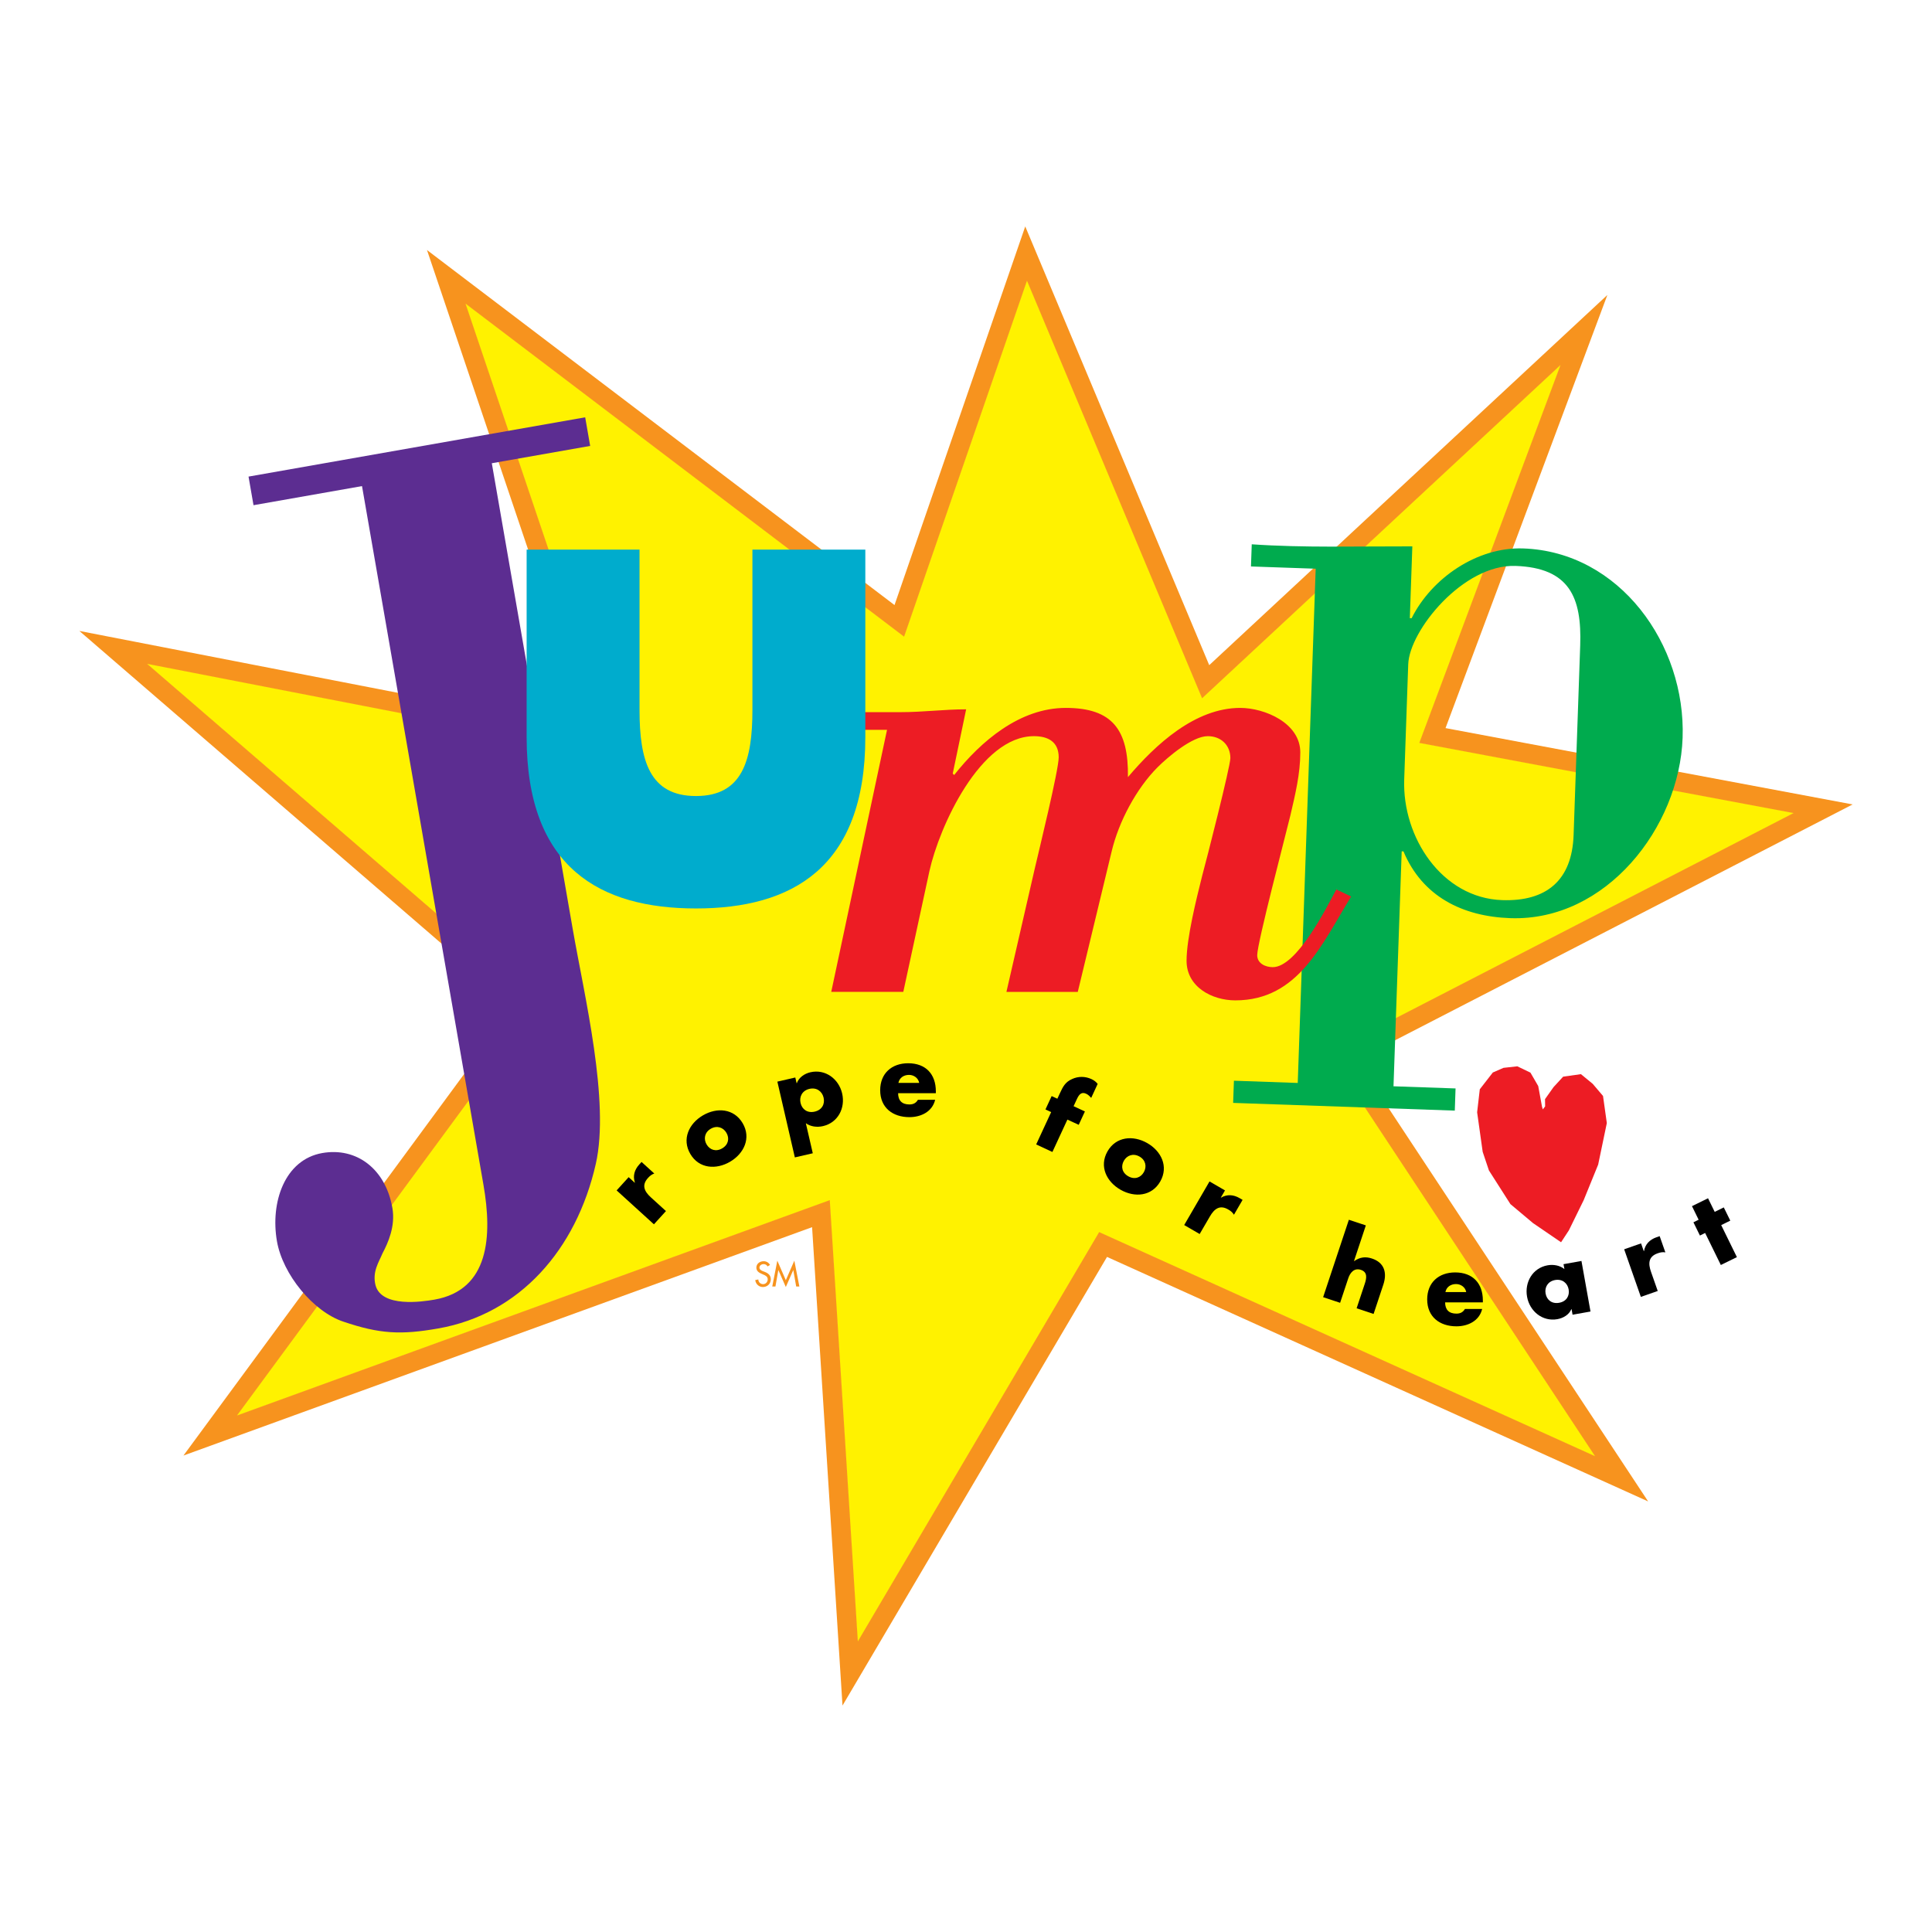
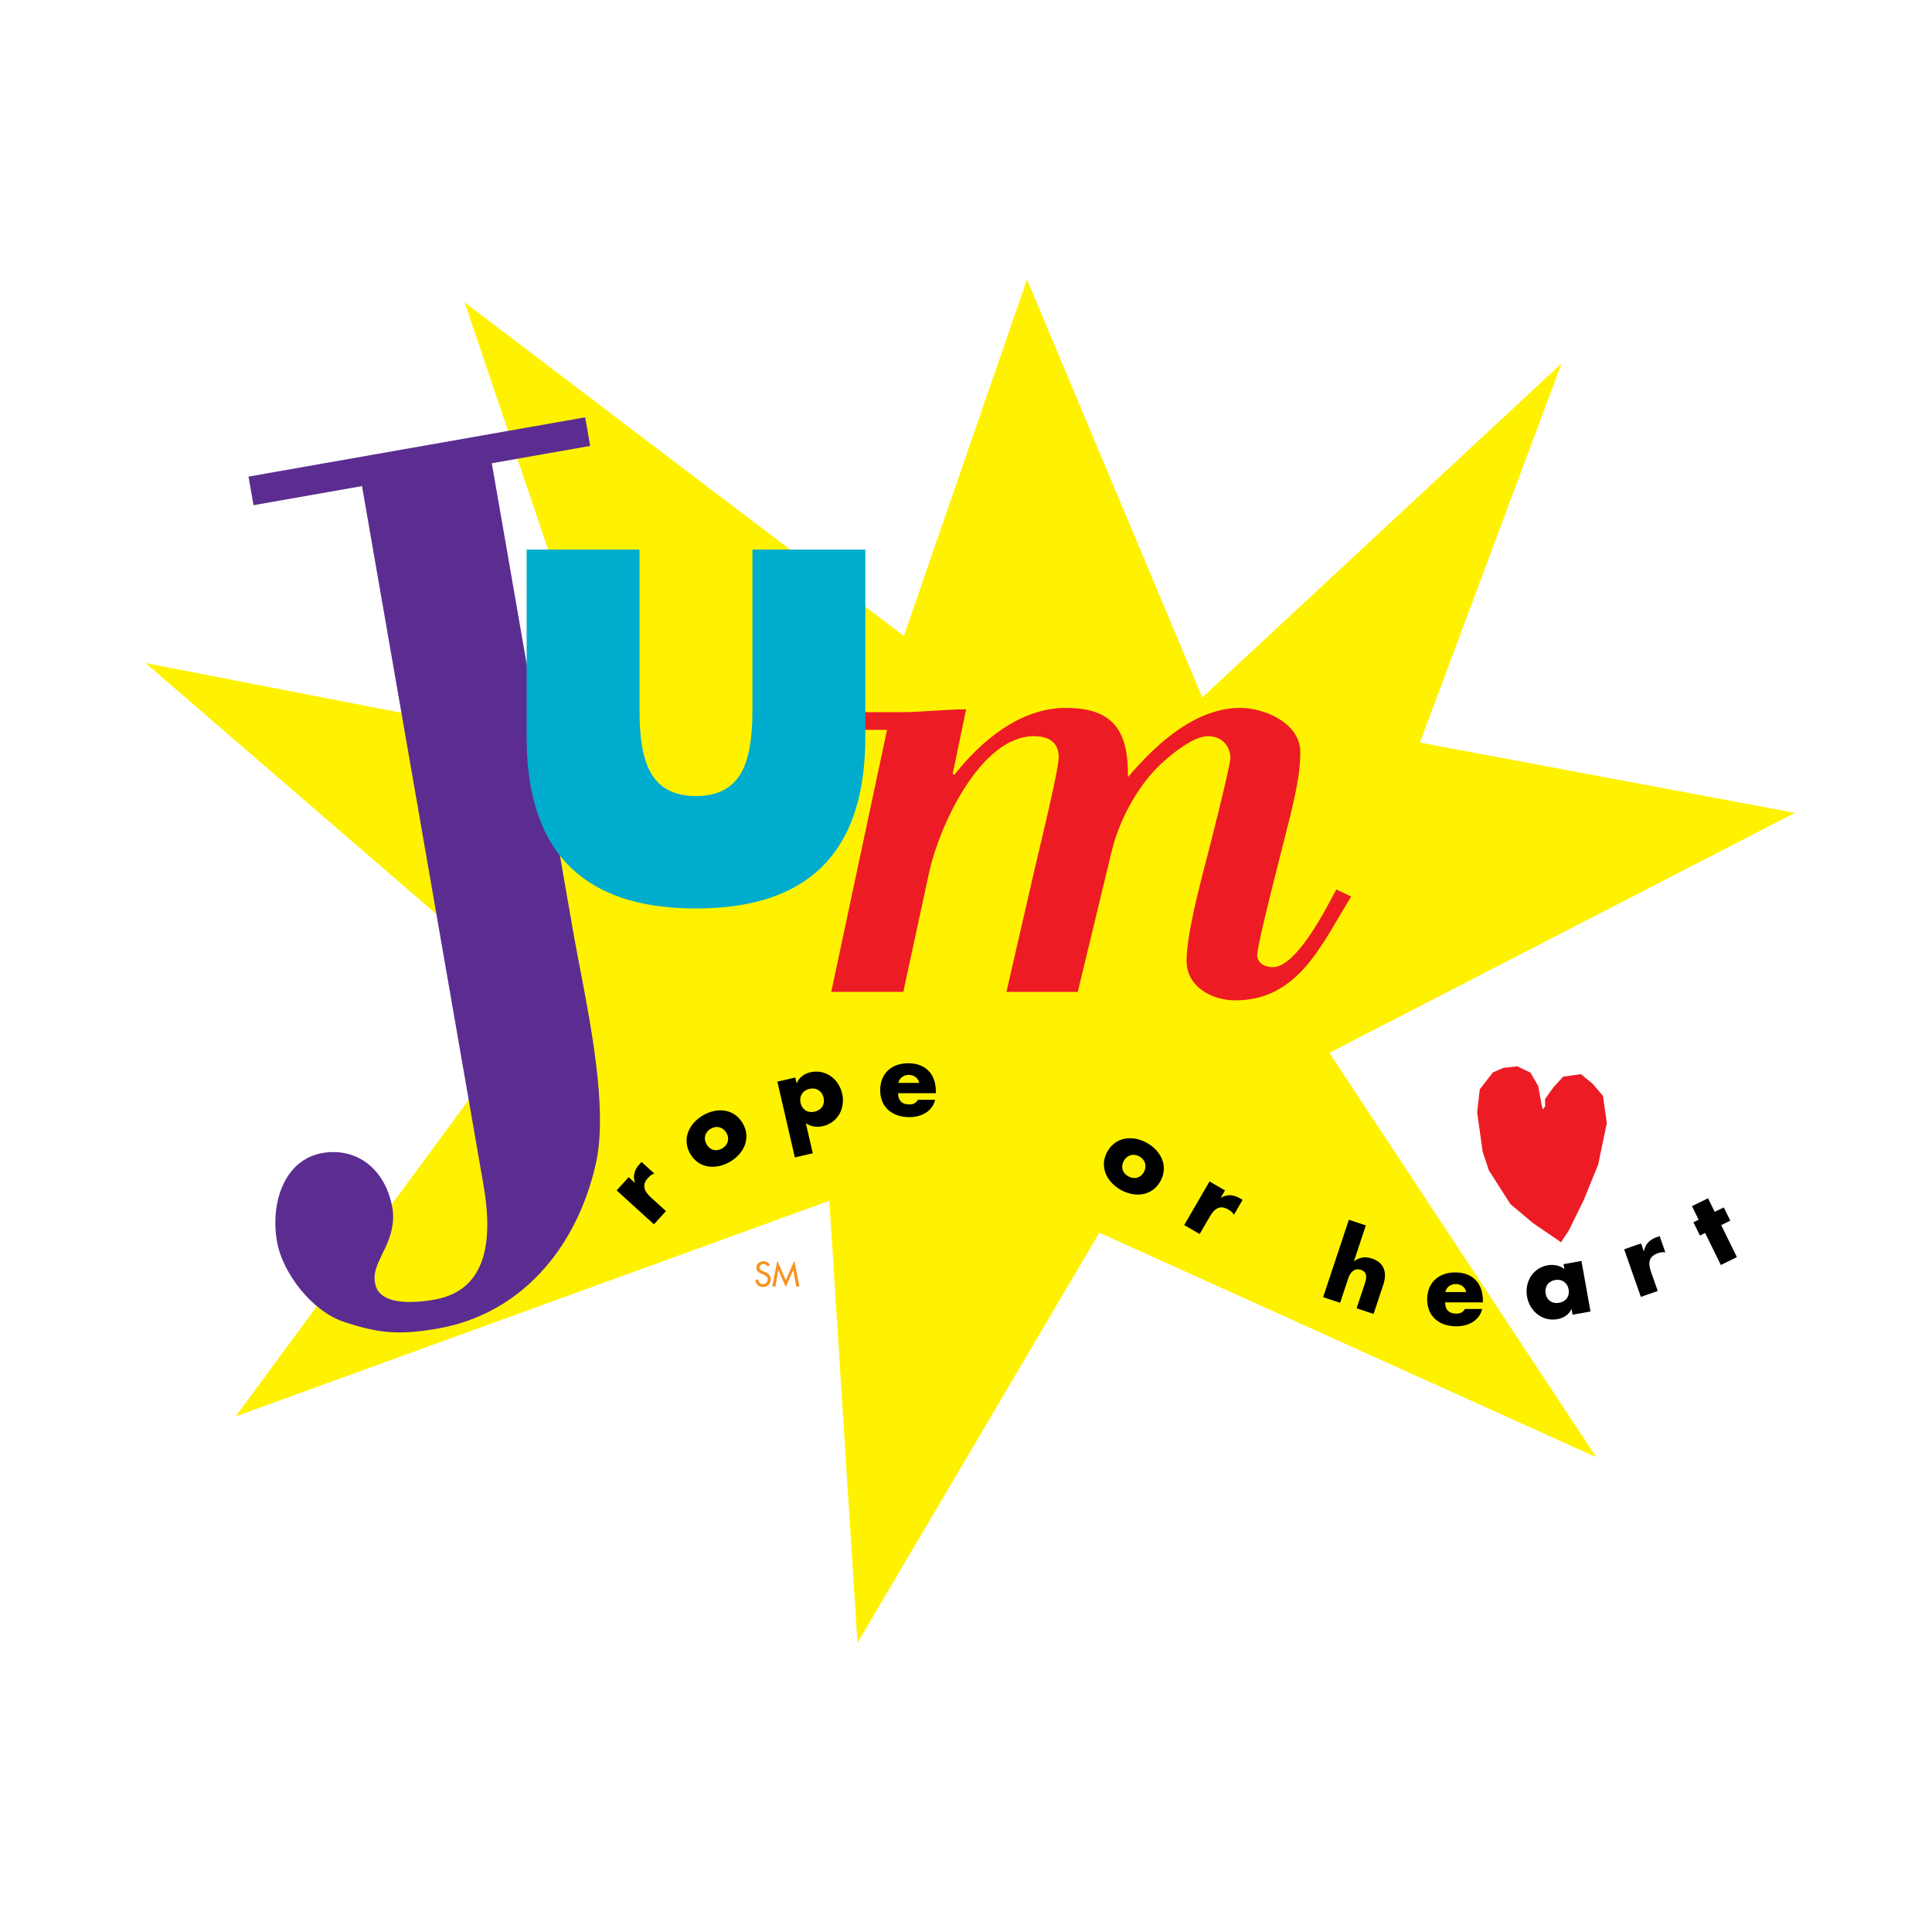
<svg xmlns="http://www.w3.org/2000/svg" version="1.0" id="Layer_1" x="0px" y="0px" width="192.756px" height="192.756px" viewBox="0 0 192.756 192.756" enable-background="new 0 0 192.756 192.756" xml:space="preserve">
  <g>
    <polygon fill-rule="evenodd" clip-rule="evenodd" fill="#FFFFFF" points="0,0 192.756,0 192.756,192.756 0,192.756 0,0  " />
    <polygon fill-rule="evenodd" clip-rule="evenodd" fill="#FFF200" points="102.461,27.879 119.951,69.584 155.803,36.25    141.668,74.087 179.082,81.099 132.632,105.043 159.264,145.391 109.681,122.988 85.549,163.914 82.745,119.803 23.517,141.316    53.844,100.102 14.521,66.155 61.593,75.3 46.355,30.168 90.179,63.448 102.461,27.879  " />
-     <path fill-rule="evenodd" clip-rule="evenodd" fill="#F7931E" d="M184.838,80.258l-40.618-7.616l16.148-43.213l-39.723,36.934   l-18.356-43.772L89.246,60.367L42.601,24.946l16.165,47.882L7.918,62.949l43.369,37.441l-32.984,44.83l62.719-22.785l3.034,47.729   l26.391-44.762l53.988,24.396l-29.068-44.041L184.838,80.258L184.838,80.258z M85.587,163.76l-2.799-44.023l-59.142,21.486   l30.259-41.127L14.682,66.234l46.979,9.127L46.448,30.296l43.754,33.226l12.261-35.513l17.469,41.657l35.759-33.248L141.604,74.12   l37.339,7l-46.376,23.905l26.569,40.258l-49.474-22.357L85.587,163.76L85.587,163.76z" />
    <path fill-rule="evenodd" clip-rule="evenodd" fill="#5C2D91" d="M57.151,92.75c1.152,6.623,3.708,17.119,2.293,23.369   c-1.948,8.582-7.61,14.992-15.703,16.418c-3.743,0.658-5.846,0.559-9.502-0.682c-2.99-1.004-6.032-4.703-6.608-8.016   c-0.676-3.883,0.774-8.139,4.517-8.799c3.439-0.604,6.324,1.594,7,5.477c0.318,1.826-0.435,3.49-0.984,4.527   c-0.367,0.889-1.037,1.83-0.698,3.184c0.6,2.248,4.666,1.65,5.88,1.436c5.463-0.963,5.783-6.314,4.889-11.453L36.118,48.498   l-10.825,1.906l-0.497-2.854l33.588-5.915l0.497,2.855l-9.813,1.728L57.151,92.75L57.151,92.75z" />
-     <path fill-rule="evenodd" clip-rule="evenodd" fill="#00AB4E" d="M140.659,61.674l0.178,0.006   c1.999-4.004,6.536-7.122,11.136-6.962c9.642,0.336,16.227,9.6,15.902,18.888c-0.312,8.934-7.637,18.332-17.19,17.999   c-4.775-0.167-8.78-2.167-10.66-6.661l-0.177-0.006l-0.818,23.441l6.191,0.215l-0.076,2.213l-22.115-0.771l0.078-2.213l6.368,0.223   l1.791-51.305l-6.457-0.225l0.077-2.211c5.213,0.359,10.621,0.193,16.022,0.206L140.659,61.674L140.659,61.674z M157.657,64.393   c0.167-4.777-1.058-7.742-6.454-7.931c-5.219-0.182-10.587,6.45-10.704,9.812l-0.401,11.499c-0.201,5.75,3.75,11.821,9.765,12.032   c4.423,0.154,6.977-1.97,7.135-6.482L157.657,64.393L157.657,64.393z" />
    <path fill-rule="evenodd" clip-rule="evenodd" d="M63.33,118.002l0.014-0.016c-0.226-0.668-0.034-1.289,0.435-1.805l0.23-0.252   l1.27,1.154c-0.267,0.088-0.446,0.242-0.631,0.445c-0.666,0.732-0.345,1.355,0.293,1.936l1.501,1.365l-1.2,1.32l-3.721-3.383   l1.2-1.32L63.33,118.002L63.33,118.002z" />
    <path fill-rule="evenodd" clip-rule="evenodd" d="M74.098,112.066c0.863,1.471,0.137,3.021-1.258,3.84   c-1.386,0.812-3.098,0.703-3.966-0.775s-0.141-3.031,1.253-3.848C71.521,110.463,73.229,110.586,74.098,112.066L74.098,112.066z    M70.496,114.178c0.323,0.551,0.934,0.76,1.56,0.393c0.625-0.367,0.741-1.002,0.418-1.553c-0.312-0.531-0.939-0.766-1.564-0.4   C70.285,112.984,70.184,113.646,70.496,114.178L70.496,114.178z" />
    <path fill-rule="evenodd" clip-rule="evenodd" d="M79.479,108.074l0.019-0.004c0.209-0.578,0.764-0.953,1.354-1.09   c1.503-0.346,2.836,0.672,3.169,2.115c0.335,1.455-0.415,2.912-1.91,3.258c-0.58,0.133-1.227,0.064-1.712-0.289l0.692,2.998   l-1.789,0.412l-1.744-7.559l1.789-0.412L79.479,108.074L79.479,108.074z M79.871,110.043c0.147,0.639,0.684,1.033,1.411,0.865   c0.727-0.168,1.036-0.756,0.889-1.395c-0.143-0.621-0.686-1.043-1.413-0.877C80.031,108.805,79.729,109.424,79.871,110.043   L79.871,110.043z" />
    <path fill-rule="evenodd" clip-rule="evenodd" d="M93.369,109.07h-3.764c0,0.727,0.384,1.121,1.121,1.121   c0.384,0,0.658-0.129,0.855-0.463H93.3c-0.285,1.189-1.415,1.73-2.565,1.73c-1.671,0-2.919-0.943-2.919-2.684   c0-1.682,1.15-2.693,2.792-2.693c1.75,0,2.761,1.082,2.761,2.801V109.07L93.369,109.07z M91.708,108.039   c-0.089-0.482-0.531-0.797-1.012-0.797c-0.521,0-0.954,0.275-1.062,0.797H91.708L91.708,108.039z" />
-     <path fill-rule="evenodd" clip-rule="evenodd" d="M104.999,114.932l-1.619-0.75l1.495-3.229l-0.569-0.264l0.618-1.334l0.569,0.264   l0.268-0.578c0.292-0.631,0.524-1.086,1.204-1.387c0.618-0.287,1.316-0.277,1.93,0.008c0.249,0.115,0.451,0.262,0.619,0.48   l-0.646,1.396c-0.15-0.166-0.286-0.316-0.5-0.414c-0.418-0.193-0.676-0.01-0.915,0.506l-0.341,0.736l1.129,0.523l-0.617,1.334   l-1.13-0.521L104.999,114.932L104.999,114.932z" />
    <path fill-rule="evenodd" clip-rule="evenodd" d="M115.761,117.873c-0.843,1.484-2.551,1.633-3.958,0.832   c-1.398-0.793-2.16-2.332-1.313-3.824c0.849-1.492,2.556-1.639,3.963-0.84S116.608,116.381,115.761,117.873L115.761,117.873z    M112.127,115.811c-0.314,0.555-0.189,1.189,0.441,1.547c0.631,0.359,1.24,0.141,1.555-0.412c0.305-0.539,0.195-1.199-0.436-1.557   C113.056,115.029,112.433,115.273,112.127,115.811L112.127,115.811z" />
    <path fill-rule="evenodd" clip-rule="evenodd" d="M121.803,119.482l0.018,0.01c0.607-0.361,1.254-0.303,1.855,0.047l0.297,0.172   l-0.862,1.484c-0.143-0.242-0.331-0.387-0.569-0.523c-0.855-0.498-1.397-0.053-1.831,0.693l-1.021,1.754l-1.543-0.896l2.527-4.35   l1.543,0.896L121.803,119.482L121.803,119.482z" />
    <path fill-rule="evenodd" clip-rule="evenodd" d="M136.27,122.258l-1.181,3.555l0.019,0.006c0.563-0.391,1.118-0.475,1.779-0.254   c1.209,0.4,1.529,1.396,1.127,2.605l-0.971,2.922l-1.693-0.564l0.813-2.445c0.186-0.559,0.293-1.164-0.386-1.389   c-0.67-0.223-1.076,0.283-1.261,0.842l-0.813,2.445l-1.694-0.562l2.568-7.723L136.27,122.258L136.27,122.258z" />
    <path fill-rule="evenodd" clip-rule="evenodd" d="M147.945,129.939h-3.765c0,0.729,0.383,1.121,1.12,1.121   c0.383,0,0.659-0.127,0.855-0.463h1.721c-0.285,1.189-1.416,1.73-2.566,1.73c-1.67,0-2.919-0.943-2.919-2.684   c0-1.68,1.149-2.693,2.792-2.693c1.749,0,2.762,1.082,2.762,2.803V129.939L147.945,129.939z M146.284,128.908   c-0.088-0.482-0.53-0.797-1.013-0.797c-0.521,0-0.953,0.275-1.062,0.797H146.284L146.284,128.908z" />
    <path fill-rule="evenodd" clip-rule="evenodd" d="M158.685,130.85l-1.79,0.32l-0.1-0.561l-0.02,0.004   c-0.226,0.557-0.804,0.895-1.394,1c-1.493,0.268-2.769-0.793-3.027-2.238s0.552-2.867,2.046-3.135   c0.58-0.104,1.228,0.004,1.681,0.379l-0.088-0.492l1.789-0.32L158.685,130.85L158.685,130.85z M154.204,129.055   c0.115,0.639,0.624,1.055,1.353,0.924c0.727-0.129,1.062-0.697,0.947-1.336c-0.11-0.619-0.627-1.064-1.354-0.934   C154.423,127.84,154.093,128.436,154.204,129.055L154.204,129.055z" />
    <path fill-rule="evenodd" clip-rule="evenodd" d="M164.002,124.83l0.019-0.006c0.12-0.697,0.584-1.15,1.241-1.381l0.323-0.113   l0.568,1.619c-0.276-0.049-0.509,0.002-0.768,0.094c-0.935,0.326-0.949,1.027-0.664,1.842l0.672,1.916l-1.685,0.59l-1.664-4.748   l1.685-0.59L164.002,124.83L164.002,124.83z" />
    <polygon fill-rule="evenodd" clip-rule="evenodd" points="173.291,125.424 171.688,126.209 170.121,123.014 169.602,123.27    168.954,121.949 169.473,121.693 168.809,120.338 170.411,119.551 171.076,120.908 171.982,120.463 172.631,121.783    171.724,122.229 173.291,125.424  " />
    <polygon fill-rule="evenodd" clip-rule="evenodd" fill="#ED1C24" points="155.748,123.941 152.95,122.029 150.694,120.133    148.55,116.775 147.928,114.92 147.373,110.973 147.639,108.678 148.939,107.004 150.004,106.539 151.383,106.387 152.692,107.016    153.469,108.355 153.848,110.424 153.93,110.684 154.158,110.381 154.147,109.66 155.001,108.457 155.957,107.418 157.729,107.168    158.904,108.133 159.934,109.344 160.313,112.049 159.45,116.191 158.006,119.736 156.53,122.746 155.748,123.941  " />
    <path fill-rule="evenodd" clip-rule="evenodd" fill="#ED1C24" d="M95.055,77.182l0.142,0.141c2.678-3.383,6.554-6.695,11.135-6.695   c4.652,0,6.273,2.185,6.202,6.907c2.748-3.242,6.695-6.907,11.206-6.907c2.396,0,5.991,1.48,5.991,4.44   c0,2.114-0.494,4.158-0.987,6.273c-0.493,2.043-3.312,12.756-3.312,13.955c0,0.846,0.846,1.198,1.551,1.198   c2.396,0,5.356-5.92,6.343-7.753l1.48,0.705c-2.891,4.652-5.216,10.361-11.559,10.361c-2.326,0-4.863-1.34-4.863-3.948   c0-2.255,0.987-6.202,1.551-8.457c0.423-1.551,2.819-10.924,2.819-11.77c0-1.269-0.916-2.185-2.256-2.185   c-1.551,0-4.018,2.114-5.004,3.1c-2.114,2.115-3.877,5.427-4.581,8.388l-3.383,14.026h-7.118l2.818-12.264   c0.424-1.832,2.397-9.867,2.397-11.136c0-1.55-1.059-2.114-2.468-2.114c-5.355,0-9.443,9.021-10.43,13.461l-2.607,12.052h-7.189   L88.5,72.813h-5.568l0.493-1.762h6.484c2.185,0,4.298-0.282,6.483-0.282L95.055,77.182L95.055,77.182z" />
    <path fill-rule="evenodd" clip-rule="evenodd" fill="#00ACCD" d="M63.806,54.834v15.999c0,5.028,0.991,8.587,5.632,8.587   c4.642,0,5.631-3.559,5.631-8.587V54.834h11.265V73.54c0,13.074-7.365,17.097-16.896,17.097S52.542,86.614,52.542,73.54V54.834   H63.806L63.806,54.834z" />
    <path fill-rule="evenodd" clip-rule="evenodd" fill="#F7931E" d="M76.579,126.352c-0.092-0.154-0.21-0.232-0.397-0.232   c-0.196,0-0.413,0.133-0.413,0.35c0,0.193,0.19,0.295,0.344,0.354l0.177,0.068c0.351,0.139,0.612,0.332,0.612,0.744   c0,0.449-0.347,0.771-0.789,0.771c-0.4,0-0.711-0.295-0.764-0.691l0.311-0.066c-0.003,0.271,0.213,0.469,0.479,0.469   c0.266,0,0.456-0.223,0.456-0.482c0-0.266-0.213-0.379-0.426-0.467l-0.17-0.074c-0.282-0.121-0.537-0.281-0.537-0.625   c0-0.4,0.354-0.639,0.727-0.639c0.276,0,0.502,0.135,0.636,0.373L76.579,126.352L76.579,126.352z" />
    <polygon fill-rule="evenodd" clip-rule="evenodd" fill="#F7931E" points="77.66,126.721 77.654,126.721 77.366,128.354    77.048,128.354 77.553,125.777 78.401,127.725 79.25,125.777 79.754,128.354 79.436,128.354 79.148,126.721 79.142,126.721    78.401,128.406 77.66,126.721  " />
  </g>
</svg>